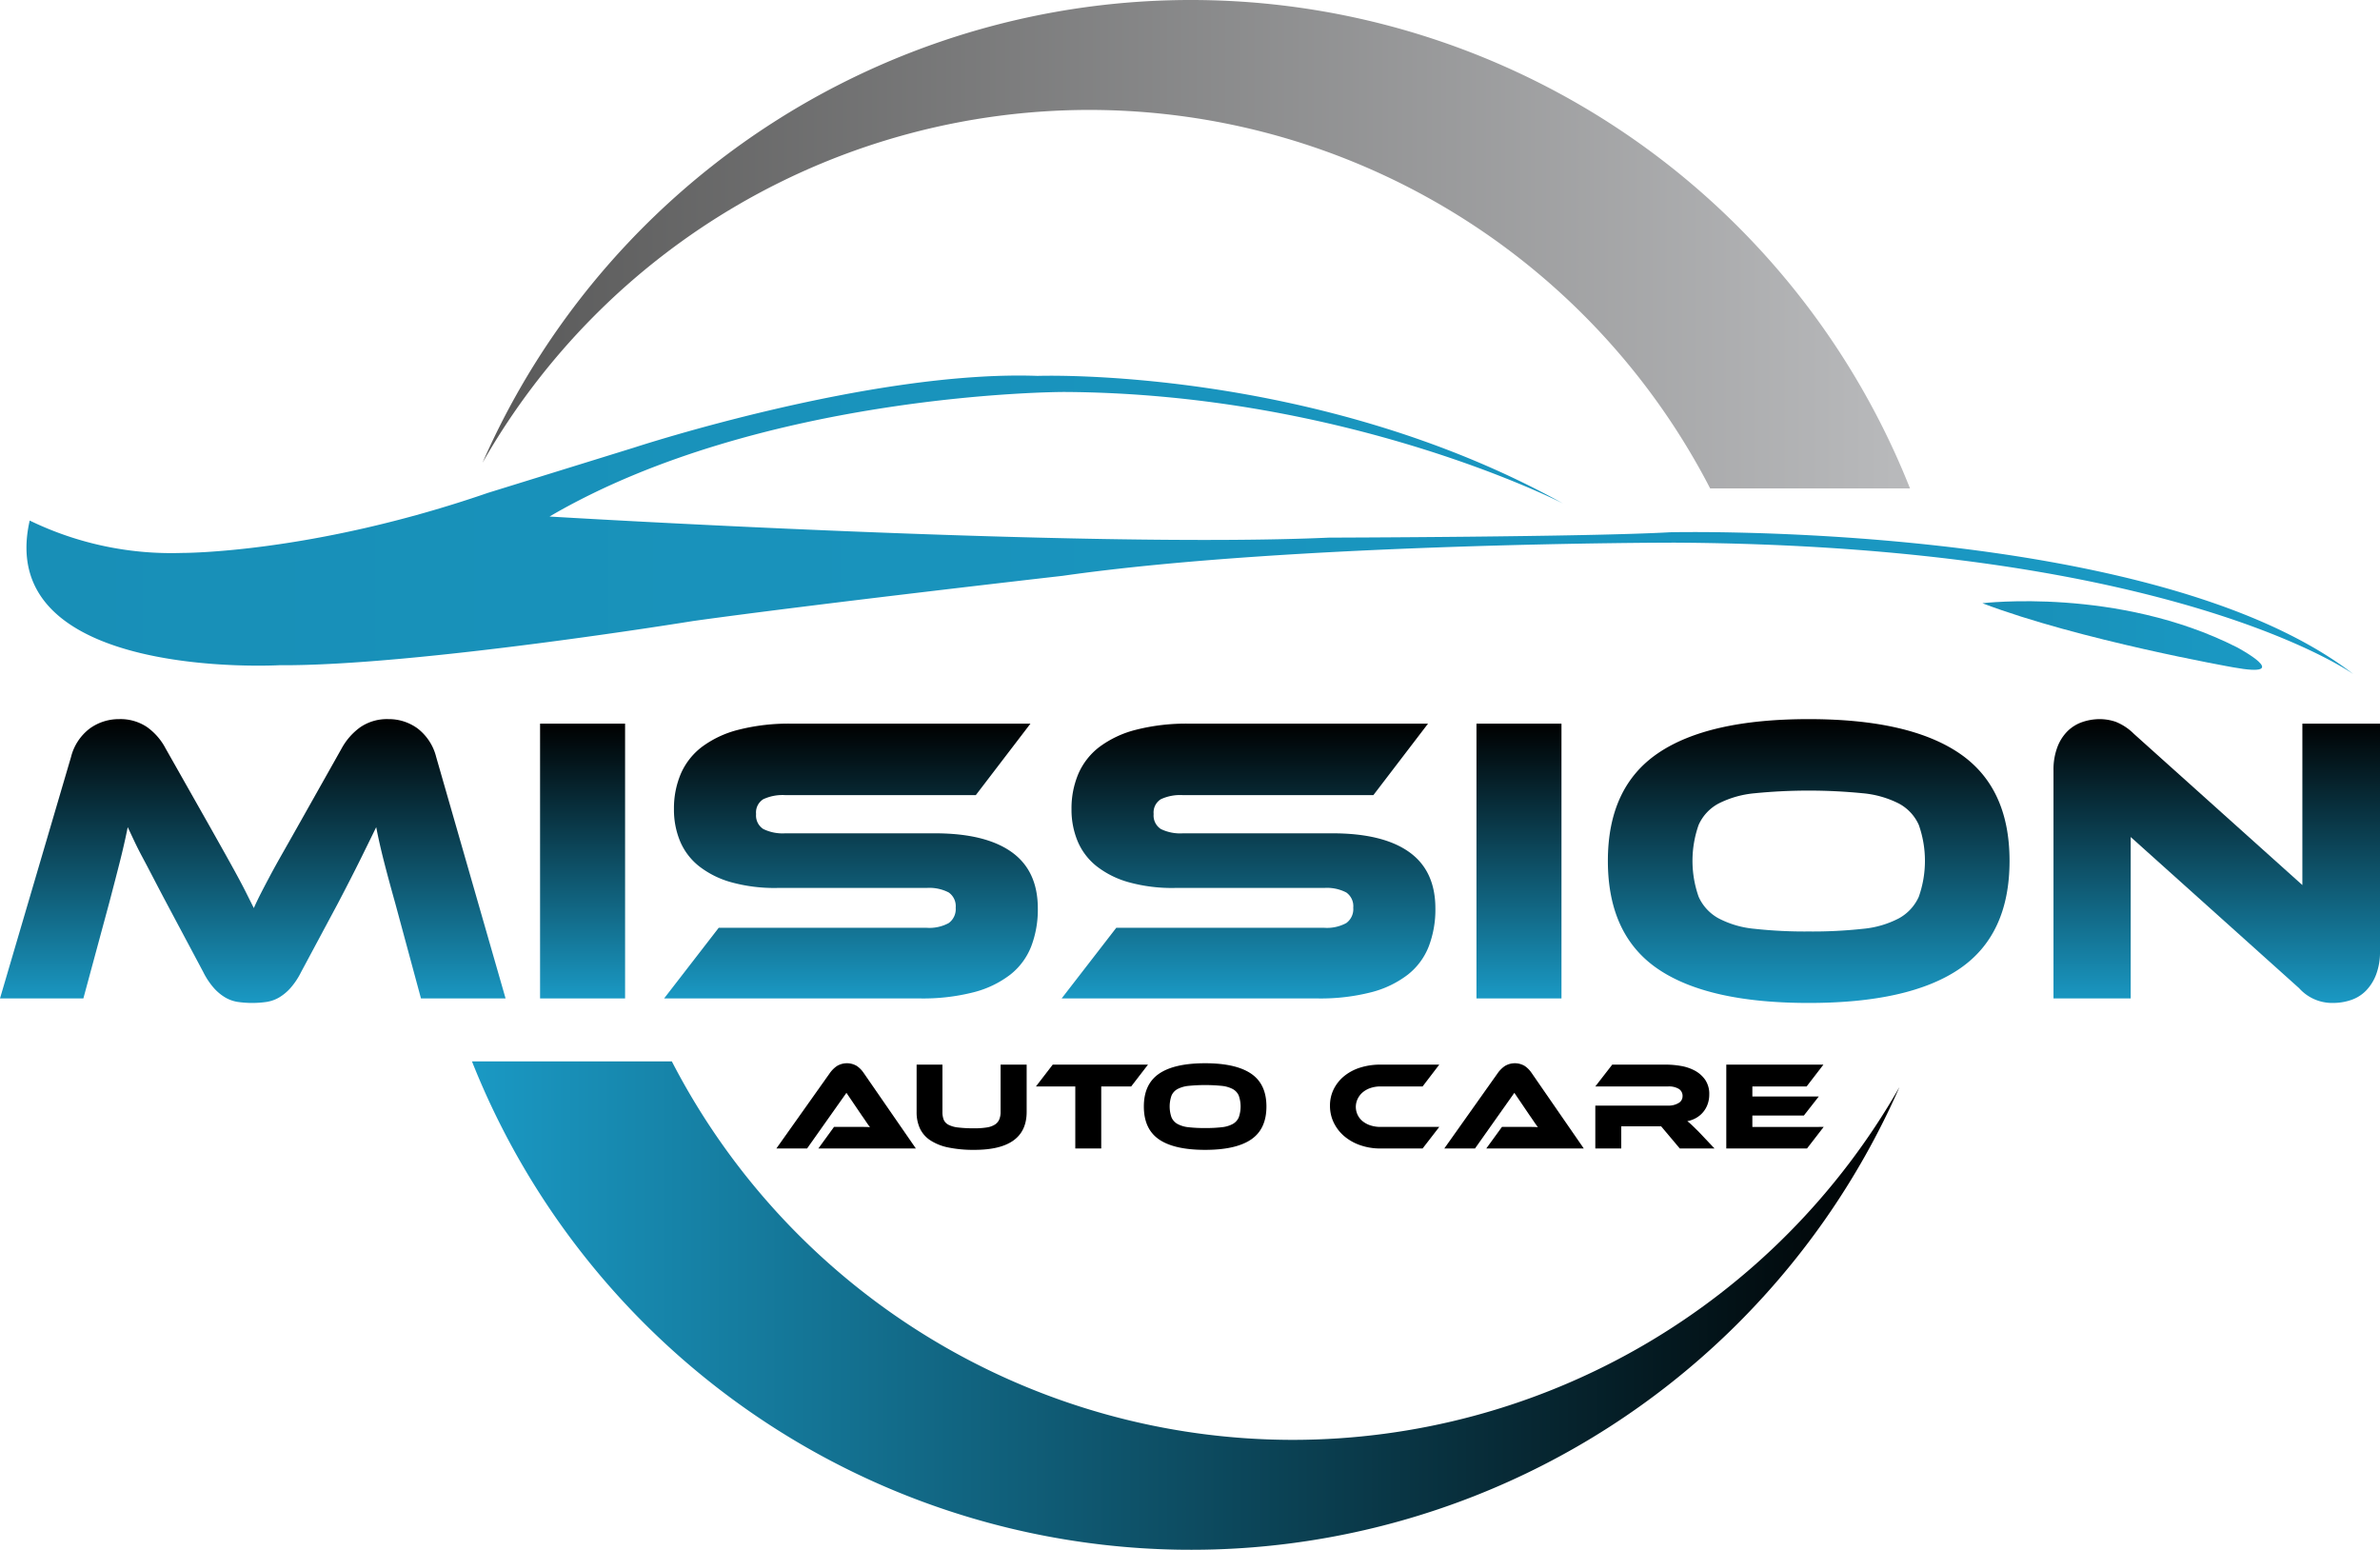
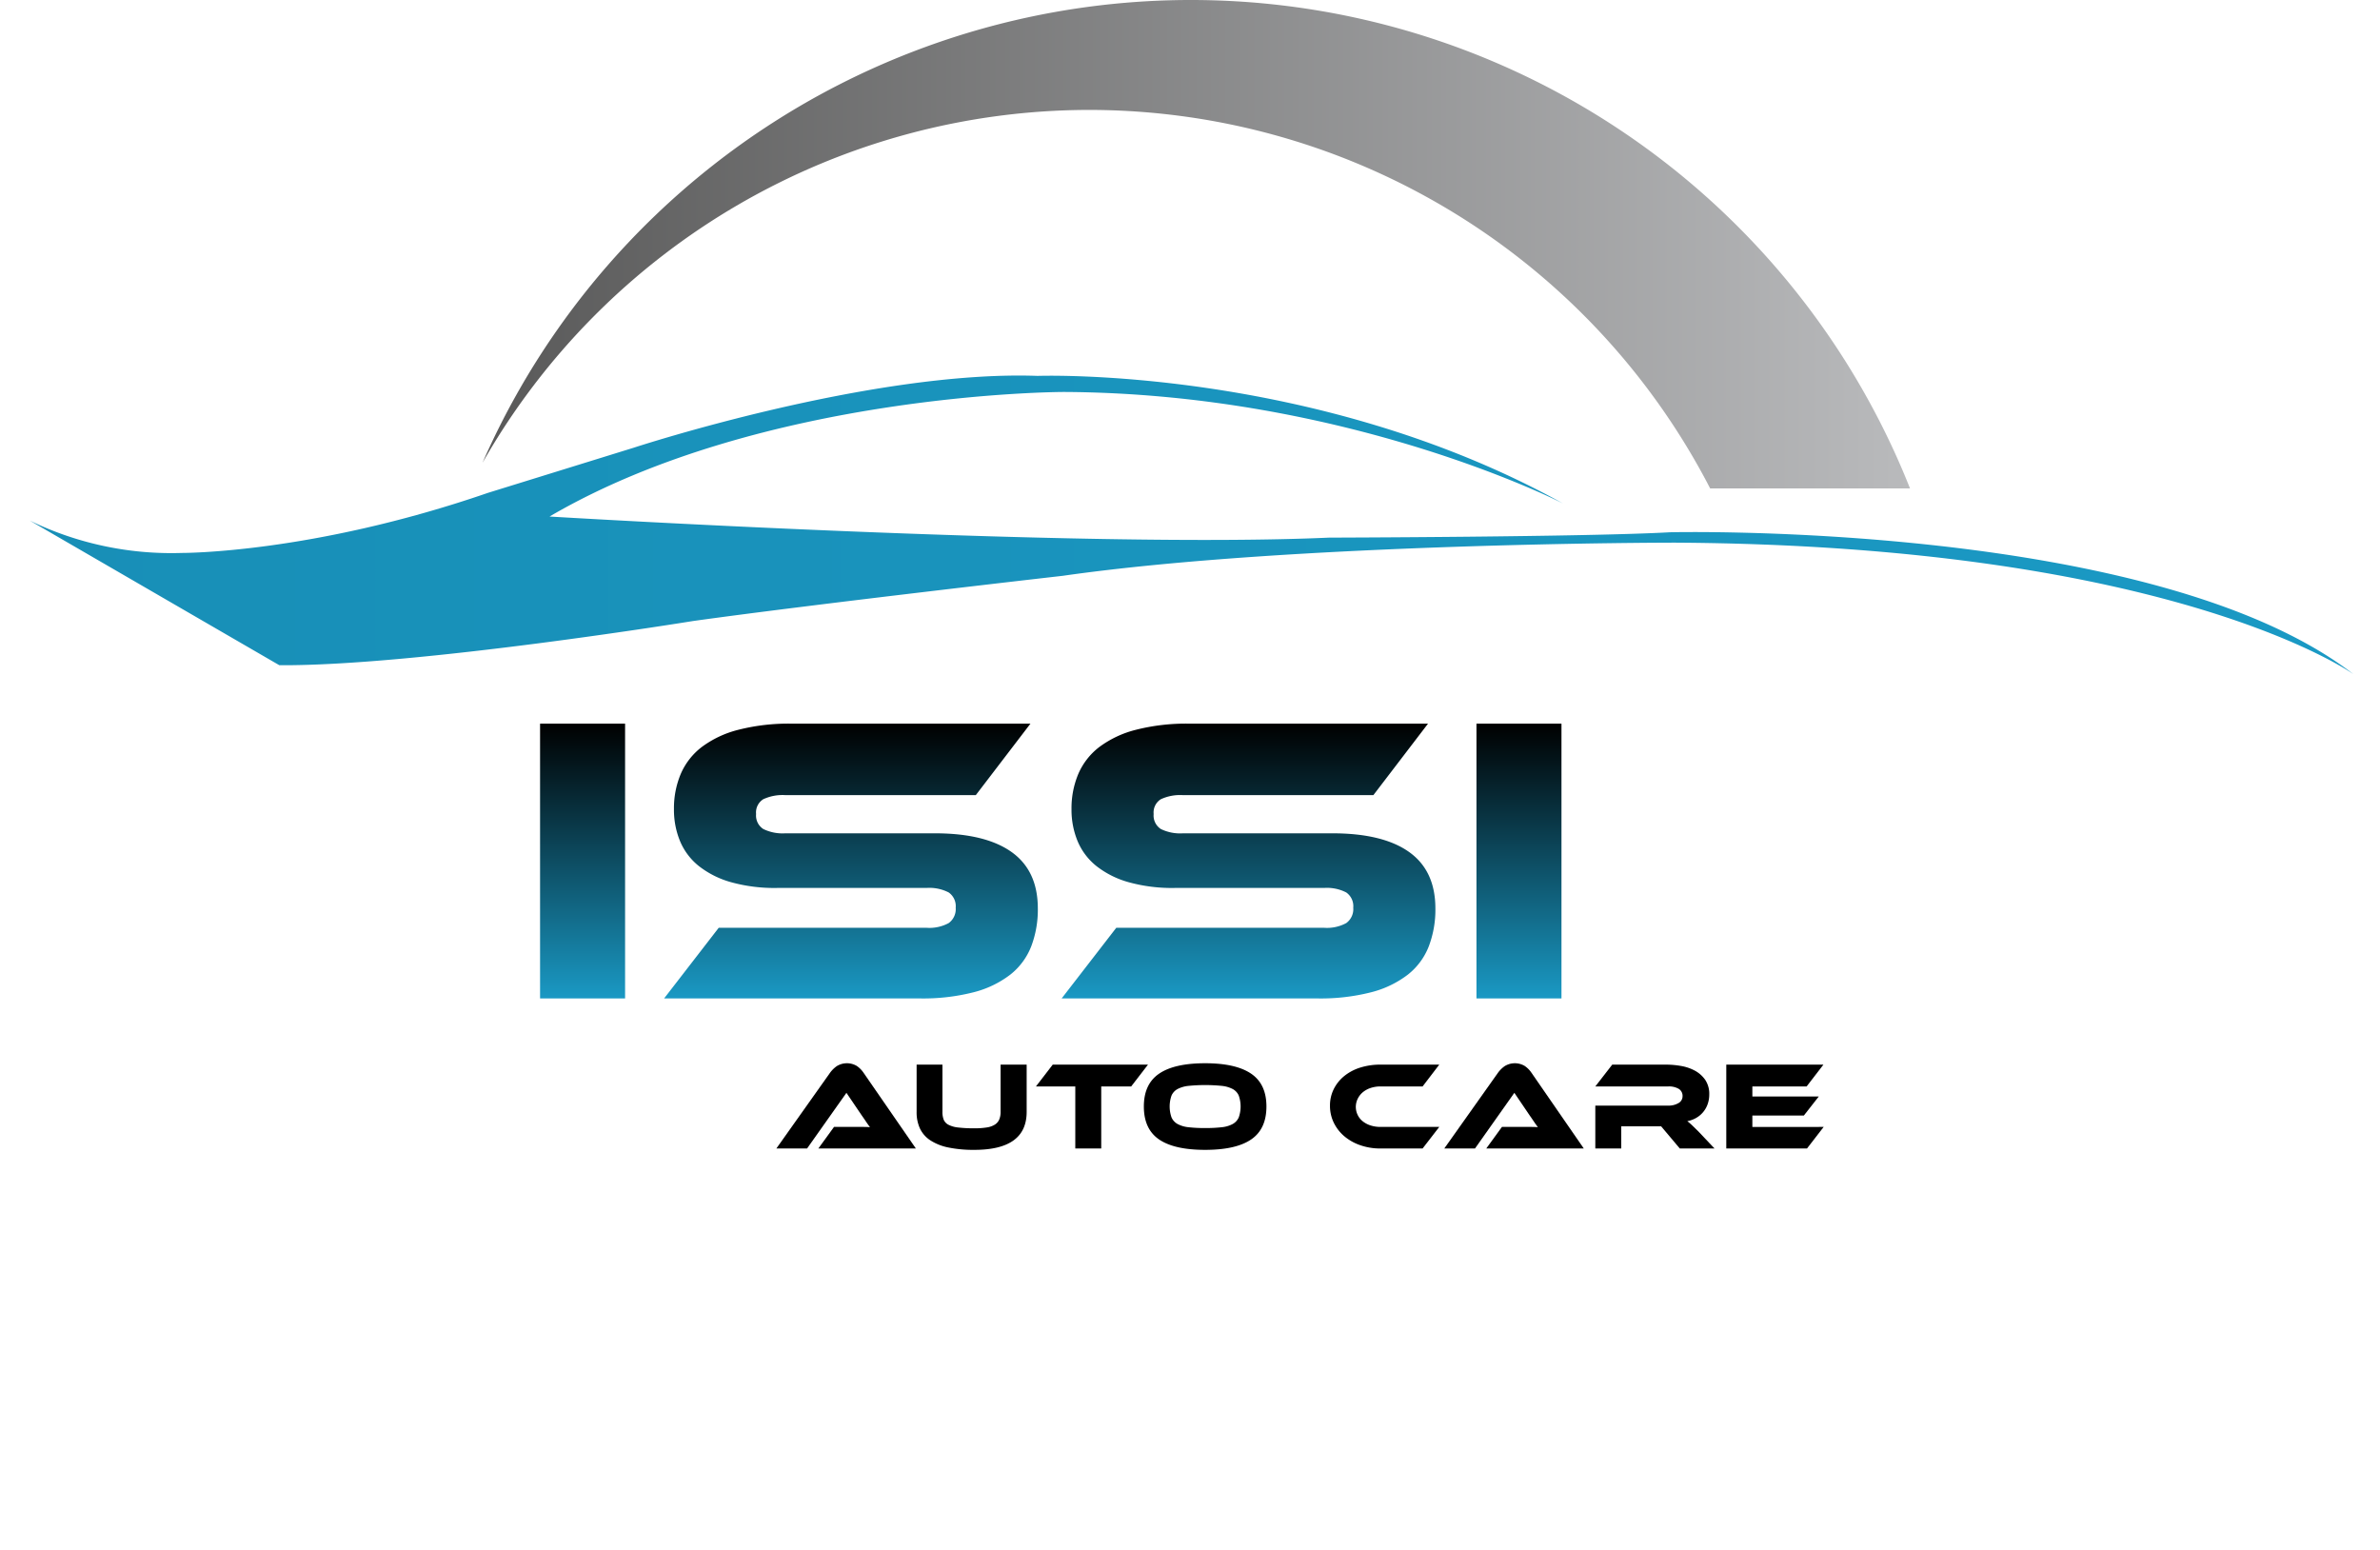
<svg xmlns="http://www.w3.org/2000/svg" xmlns:xlink="http://www.w3.org/1999/xlink" viewBox="0 0 553.904 360.654">
  <defs>
    <style>.cls-1{fill:url(#linear-gradient);}.cls-2{fill:url(#linear-gradient-2);}.cls-3{fill:url(#linear-gradient-3);}.cls-4{fill:url(#linear-gradient-4);}.cls-5{fill:url(#linear-gradient-5);}.cls-6{fill:url(#linear-gradient-6);}.cls-7{fill:url(#linear-gradient-7);}.cls-8{fill:url(#linear-gradient-8);}.cls-9{fill:url(#linear-gradient-9);}.cls-10{fill:url(#linear-gradient-10);}.cls-11{fill:url(#linear-gradient-11);}</style>
    <linearGradient id="linear-gradient" x1="58.832" y1="167.349" x2="58.832" y2="233.398" gradientUnits="userSpaceOnUse">
      <stop offset="0" />
      <stop offset="1" stop-color="#1a99c4" />
    </linearGradient>
    <linearGradient id="linear-gradient-2" x1="135.585" y1="168.401" x2="135.585" y2="232.346" xlink:href="#linear-gradient" />
    <linearGradient id="linear-gradient-3" x1="198.047" y1="168.401" x2="198.047" y2="232.346" xlink:href="#linear-gradient" />
    <linearGradient id="linear-gradient-4" x1="290.573" y1="168.401" x2="290.573" y2="232.346" xlink:href="#linear-gradient" />
    <linearGradient id="linear-gradient-5" x1="353.514" y1="168.401" x2="353.514" y2="232.346" xlink:href="#linear-gradient" />
    <linearGradient id="linear-gradient-6" x1="420.947" y1="167.349" x2="420.947" y2="233.398" xlink:href="#linear-gradient" />
    <linearGradient id="linear-gradient-7" x1="515.91" y1="167.349" x2="515.91" y2="233.398" xlink:href="#linear-gradient" />
    <linearGradient id="linear-gradient-8" x1="506.834" y1="56.829" x2="839.06" y2="56.829" gradientTransform="matrix(-1, 0, 0, 1, 951.357, 0)" gradientUnits="userSpaceOnUse">
      <stop offset="0" stop-color="#b9babc" />
      <stop offset="1" stop-color="#595959" />
    </linearGradient>
    <linearGradient id="linear-gradient-9" x1="509.288" y1="303.825" x2="841.514" y2="303.825" gradientTransform="matrix(-1, 0, 0, 1, 951.357, 0)" xlink:href="#linear-gradient" />
    <linearGradient id="linear-gradient-10" x1="6.159" y1="122.152" x2="547.745" y2="122.152" gradientUnits="userSpaceOnUse">
      <stop offset="0" stop-color="#188fb7" />
      <stop offset="1" stop-color="#1a99c4" />
    </linearGradient>
    <linearGradient id="linear-gradient-11" x1="461.365" y1="147.892" x2="526.469" y2="147.892" xlink:href="#linear-gradient-10" />
  </defs>
  <title>logoAsset 2</title>
  <g id="Layer_2" data-name="Layer 2">
    <g id="Layer_1-2" data-name="Layer 1">
-       <path class="cls-1" d="M48.748,192.201q2.101,3.728,3.68,6.548,1.577,2.82,2.772,5.018,1.194,2.2,2.103,4.014.907,1.817,1.768,3.537.763-1.72,1.673-3.489.907-1.767,2.103-4.014,1.194-2.245,2.772-5.018,1.577-2.771,3.68-6.5l10.227-18.161a14.825,14.825,0,0,1,4.349-4.923,11.032,11.032,0,0,1,6.547-1.864A11.32,11.32,0,0,1,97.161,169.5a12.048,12.048,0,0,1,4.349,6.643l16.154,56.203H97.974l-6.022-22.271q-1.53-5.448-2.581-9.558-1.053-4.109-1.816-8.029-1.626,3.347-3.632,7.408-2.007,4.064-5.257,10.275l-8.602,16.058a17.177,17.177,0,0,1-2.533,3.776,11.311,11.311,0,0,1-2.629,2.151,8.355,8.355,0,0,1-2.867,1.004,23.544,23.544,0,0,1-6.691,0,8.337,8.337,0,0,1-2.867-1.004,11.277,11.277,0,0,1-2.629-2.151,17.135,17.135,0,0,1-2.533-3.776l-8.603-16.154q-1.72-3.248-3.059-5.831-1.339-2.581-2.437-4.636-1.1-2.054-1.912-3.776-.813-1.721-1.577-3.345-.766,3.824-1.816,7.981-1.053,4.158-2.486,9.606l-6.022,22.271H0l16.536-56.203A11.927,11.927,0,0,1,20.933,169.5a11.531,11.531,0,0,1,6.787-2.151,11.088,11.088,0,0,1,6.452,1.816,14.135,14.135,0,0,1,4.349,4.971Z" />
      <rect class="cls-2" x="125.692" y="168.401" width="19.786" height="63.946" />
      <path class="cls-3" d="M217.546,193.922q11.757,0,17.874,4.349,6.116,4.351,6.117,13.143a24.036,24.036,0,0,1-1.529,8.794,15.565,15.565,0,0,1-4.874,6.596,23.537,23.537,0,0,1-8.555,4.11,47.467,47.467,0,0,1-12.474,1.434H154.557l12.713-16.441h48.365a9.418,9.418,0,0,0,5.162-1.099,4.01,4.01,0,0,0,1.625-3.584,3.892,3.892,0,0,0-1.625-3.537,9.779,9.779,0,0,0-5.162-1.051h-34.792a37.724,37.724,0,0,1-10.705-1.338,21.489,21.489,0,0,1-7.455-3.728,14.668,14.668,0,0,1-4.397-5.783,19.086,19.086,0,0,1-1.434-7.503,20.544,20.544,0,0,1,1.577-8.172,15.746,15.746,0,0,1,4.875-6.261,23.998,23.998,0,0,1,8.507-4.014,47.445,47.445,0,0,1,12.474-1.434h55.534L227.105,185.032H182.754a10.637,10.637,0,0,0-5.114.956,3.62,3.62,0,0,0-1.673,3.441,3.731,3.731,0,0,0,1.673,3.489,10.19,10.19,0,0,0,5.114,1.004Z" />
      <path class="cls-4" d="M310.071,193.922q11.757,0,17.874,4.349,6.116,4.351,6.117,13.143a24.036,24.036,0,0,1-1.529,8.794,15.566,15.566,0,0,1-4.875,6.596,23.537,23.537,0,0,1-8.555,4.11,47.467,47.467,0,0,1-12.474,1.434h-59.548l12.713-16.441h48.365a9.418,9.418,0,0,0,5.162-1.099,4.01,4.01,0,0,0,1.625-3.584,3.892,3.892,0,0,0-1.625-3.537,9.779,9.779,0,0,0-5.162-1.051h-34.792a37.724,37.724,0,0,1-10.705-1.338,21.489,21.489,0,0,1-7.455-3.728,14.667,14.667,0,0,1-4.397-5.783,19.084,19.084,0,0,1-1.434-7.503,20.544,20.544,0,0,1,1.577-8.172,15.746,15.746,0,0,1,4.875-6.261,23.998,23.998,0,0,1,8.507-4.014,47.444,47.444,0,0,1,12.474-1.434h55.535l-12.713,16.631H275.279a10.637,10.637,0,0,0-5.114.956,3.62,3.62,0,0,0-1.673,3.441,3.731,3.731,0,0,0,1.673,3.489,10.19,10.19,0,0,0,5.114,1.004Z" />
      <rect class="cls-5" x="343.621" y="168.401" width="19.786" height="63.946" />
-       <path class="cls-6" d="M420.947,167.349q23.321,0,35.031,7.934,11.707,7.935,11.709,25.043,0,17.205-11.661,25.139-11.663,7.935-35.079,7.934-23.514,0-35.127-7.934-11.613-7.933-11.614-25.139,0-17.109,11.661-25.043Q397.529,167.35,420.947,167.349Zm0,49.417a107.793,107.793,0,0,0,12.617-.621,22.407,22.407,0,0,0,8.364-2.437,10.694,10.694,0,0,0,4.636-5.018,25.112,25.112,0,0,0,0-16.727,10.464,10.464,0,0,0-4.636-4.971,23.108,23.108,0,0,0-8.364-2.389,128.402,128.402,0,0,0-25.234,0,23.101,23.101,0,0,0-8.364,2.389,10.455,10.455,0,0,0-4.636,4.971,25.112,25.112,0,0,0,0,16.727,10.685,10.685,0,0,0,4.636,5.018,22.4,22.4,0,0,0,8.364,2.437A107.801,107.801,0,0,0,420.947,216.766Z" />
-       <path class="cls-7" d="M543.007,233.398a10.309,10.309,0,0,1-7.933-3.441l-39.189-35.175v37.565h-17.97v-53.049a14.752,14.752,0,0,1,.908-5.448,10.423,10.423,0,0,1,2.389-3.728,9.127,9.127,0,0,1,3.441-2.103,12.504,12.504,0,0,1,4.062-.669,11.607,11.607,0,0,1,3.68.621,12.665,12.665,0,0,1,4.253,2.82l39.189,35.175V168.401H553.904v52.953a14.788,14.788,0,0,1-.908,5.448,10.973,10.973,0,0,1-2.389,3.776,8.785,8.785,0,0,1-3.489,2.151A12.951,12.951,0,0,1,543.007,233.398Z" />
      <path d="M190.457,267.265l3.646-5.017h6.724q.947,0,1.648.058-.409-.525-.948-1.327-.54-.802-1.035-1.502l-3.5-5.163-9.159,12.951h-7.147l12.514-17.648a6.739,6.739,0,0,1,1.546-1.517,4.495,4.495,0,0,1,4.653-.044,5.966,5.966,0,0,1,1.56,1.561l12.193,17.648Z" />
      <path d="M238.938,258.747q0,8.839-12.164,8.838a28.822,28.822,0,0,1-6.067-.554,12.054,12.054,0,0,1-4.186-1.663,6.758,6.758,0,0,1-2.421-2.757,9.018,9.018,0,0,1-.773-3.865V247.75h6.009v10.997a4.886,4.886,0,0,0,.292,1.808,2.365,2.365,0,0,0,1.094,1.181,6.346,6.346,0,0,0,2.261.642,30.494,30.494,0,0,0,3.792.19,17.344,17.344,0,0,0,2.917-.204,4.869,4.869,0,0,0,1.867-.671,2.651,2.651,0,0,0,1.006-1.196,4.51,4.51,0,0,0,.306-1.75V247.75h6.068Z" />
      <path d="M267.175,247.75l-3.909,5.076h-6.971v14.439h-6.038V252.826h-9.159l3.909-5.076Z" />
      <path d="M280.476,247.429q7.117,0,10.691,2.421,3.573,2.422,3.573,7.643,0,5.251-3.559,7.672-3.559,2.422-10.705,2.421-7.176,0-10.72-2.421-3.544-2.421-3.544-7.672,0-5.221,3.559-7.643Q273.329,247.43,280.476,247.429Zm0,15.081a32.897,32.897,0,0,0,3.85-.19,6.835,6.835,0,0,0,2.552-.744,3.264,3.264,0,0,0,1.415-1.532,7.664,7.664,0,0,0,0-5.105,3.193,3.193,0,0,0-1.415-1.517,7.049,7.049,0,0,0-2.552-.729,39.169,39.169,0,0,0-7.701,0,7.05,7.05,0,0,0-2.553.729,3.191,3.191,0,0,0-1.415,1.517,7.664,7.664,0,0,0,0,5.105,3.261,3.261,0,0,0,1.415,1.532,6.836,6.836,0,0,0,2.553.744A32.888,32.888,0,0,0,280.476,262.51Z" />
      <path d="M334.966,262.248l-3.88,5.017h-9.801a14.063,14.063,0,0,1-4.696-.758,11.593,11.593,0,0,1-3.719-2.086,9.65,9.65,0,0,1-2.45-3.15,8.885,8.885,0,0,1-.889-3.953,8.524,8.524,0,0,1,.889-3.894,9.225,9.225,0,0,1,2.45-3.034,11.189,11.189,0,0,1,3.719-1.955,15.452,15.452,0,0,1,4.696-.685h13.681l-3.88,5.076h-9.801a7.151,7.151,0,0,0-2.276.35,5.569,5.569,0,0,0-1.809.977,4.604,4.604,0,0,0-1.196,1.502,4.294,4.294,0,0,0,1.181,5.309,5.687,5.687,0,0,0,1.823.948,7.436,7.436,0,0,0,2.276.335Z" />
      <path d="M345.904,267.265l3.646-5.017h6.724q.947,0,1.648.058-.409-.525-.948-1.327-.54-.802-1.035-1.502l-3.5-5.163-9.159,12.951h-7.147l12.514-17.648a6.739,6.739,0,0,1,1.546-1.517,4.495,4.495,0,0,1,4.653-.044,5.966,5.966,0,0,1,1.56,1.561l12.193,17.648Z" />
      <path d="M399.023,267.265h-8.08l-4.346-5.163h-9.276v5.163h-6.038v-9.976h16.977a4.477,4.477,0,0,0,2.363-.583,1.795,1.795,0,0,0,.963-1.604,1.9,1.9,0,0,0-.875-1.706,4.478,4.478,0,0,0-2.45-.569h-16.977l3.938-5.076h12.543a20.293,20.293,0,0,1,3.442.306,10.526,10.526,0,0,1,3.238,1.094,6.954,6.954,0,0,1,2.406,2.129,5.831,5.831,0,0,1,.948,3.442,6.607,6.607,0,0,1-.35,2.159,5.928,5.928,0,0,1-2.611,3.223,6.579,6.579,0,0,1-2.144.802,13.804,13.804,0,0,1,1.109.963q.613.584,1.634,1.604Z" />
      <path d="M424.43,262.248l-3.88,5.017h-18.786V247.75H424.372l-3.909,5.076h-12.63v2.334h15.46l-3.471,4.434h-11.989v2.655Z" />
      <path class="cls-8" d="M253.524,25.58A162.647,162.647,0,0,0,112.297,107.683a180.048,180.048,0,0,1,332.226,5.975h-46.515A162.734,162.734,0,0,0,253.524,25.58Z" />
-       <path class="cls-9" d="M300.842,335.074a162.648,162.648,0,0,0,141.227-82.103,180.048,180.048,0,0,1-332.226-5.975h46.515A162.734,162.734,0,0,0,300.842,335.074Z" />
-       <path class="cls-10" d="M6.914,121.138a75.479,75.479,0,0,0,35.358,7.539s30.215.175,71.242-13.968l34.092-10.559s55.092-18.078,93.898-16.676c0,0,64.521-2.338,122.263,29.689,0,0-49.793-25.637-116.185-25.949,0,0-70.132,0-119.691,28.988,0,0,123.899,7.481,181.407,4.909,0,0,60.235-.156,79.327-1.247,0,0,112.834-2.727,159.121,33.04,0,0-41.607-29.971-158.03-30.624,0,0-88.366,0-142.367,7.715,0,0-57.508,6.546-86.028,10.52,0,0-64.755,10.52-96.314,10.286C65.006,154.802-1.619,158.542,6.914,121.138Z" />
-       <path class="cls-11" d="M461.365,140.38s31.456-3.81,59.211,10.231c0,0,13.823,7.347-.871,4.68C519.705,155.292,484.004,148.979,461.365,140.38Z" />
+       <path class="cls-10" d="M6.914,121.138a75.479,75.479,0,0,0,35.358,7.539s30.215.175,71.242-13.968l34.092-10.559s55.092-18.078,93.898-16.676c0,0,64.521-2.338,122.263,29.689,0,0-49.793-25.637-116.185-25.949,0,0-70.132,0-119.691,28.988,0,0,123.899,7.481,181.407,4.909,0,0,60.235-.156,79.327-1.247,0,0,112.834-2.727,159.121,33.04,0,0-41.607-29.971-158.03-30.624,0,0-88.366,0-142.367,7.715,0,0-57.508,6.546-86.028,10.52,0,0-64.755,10.52-96.314,10.286Z" />
    </g>
  </g>
</svg>